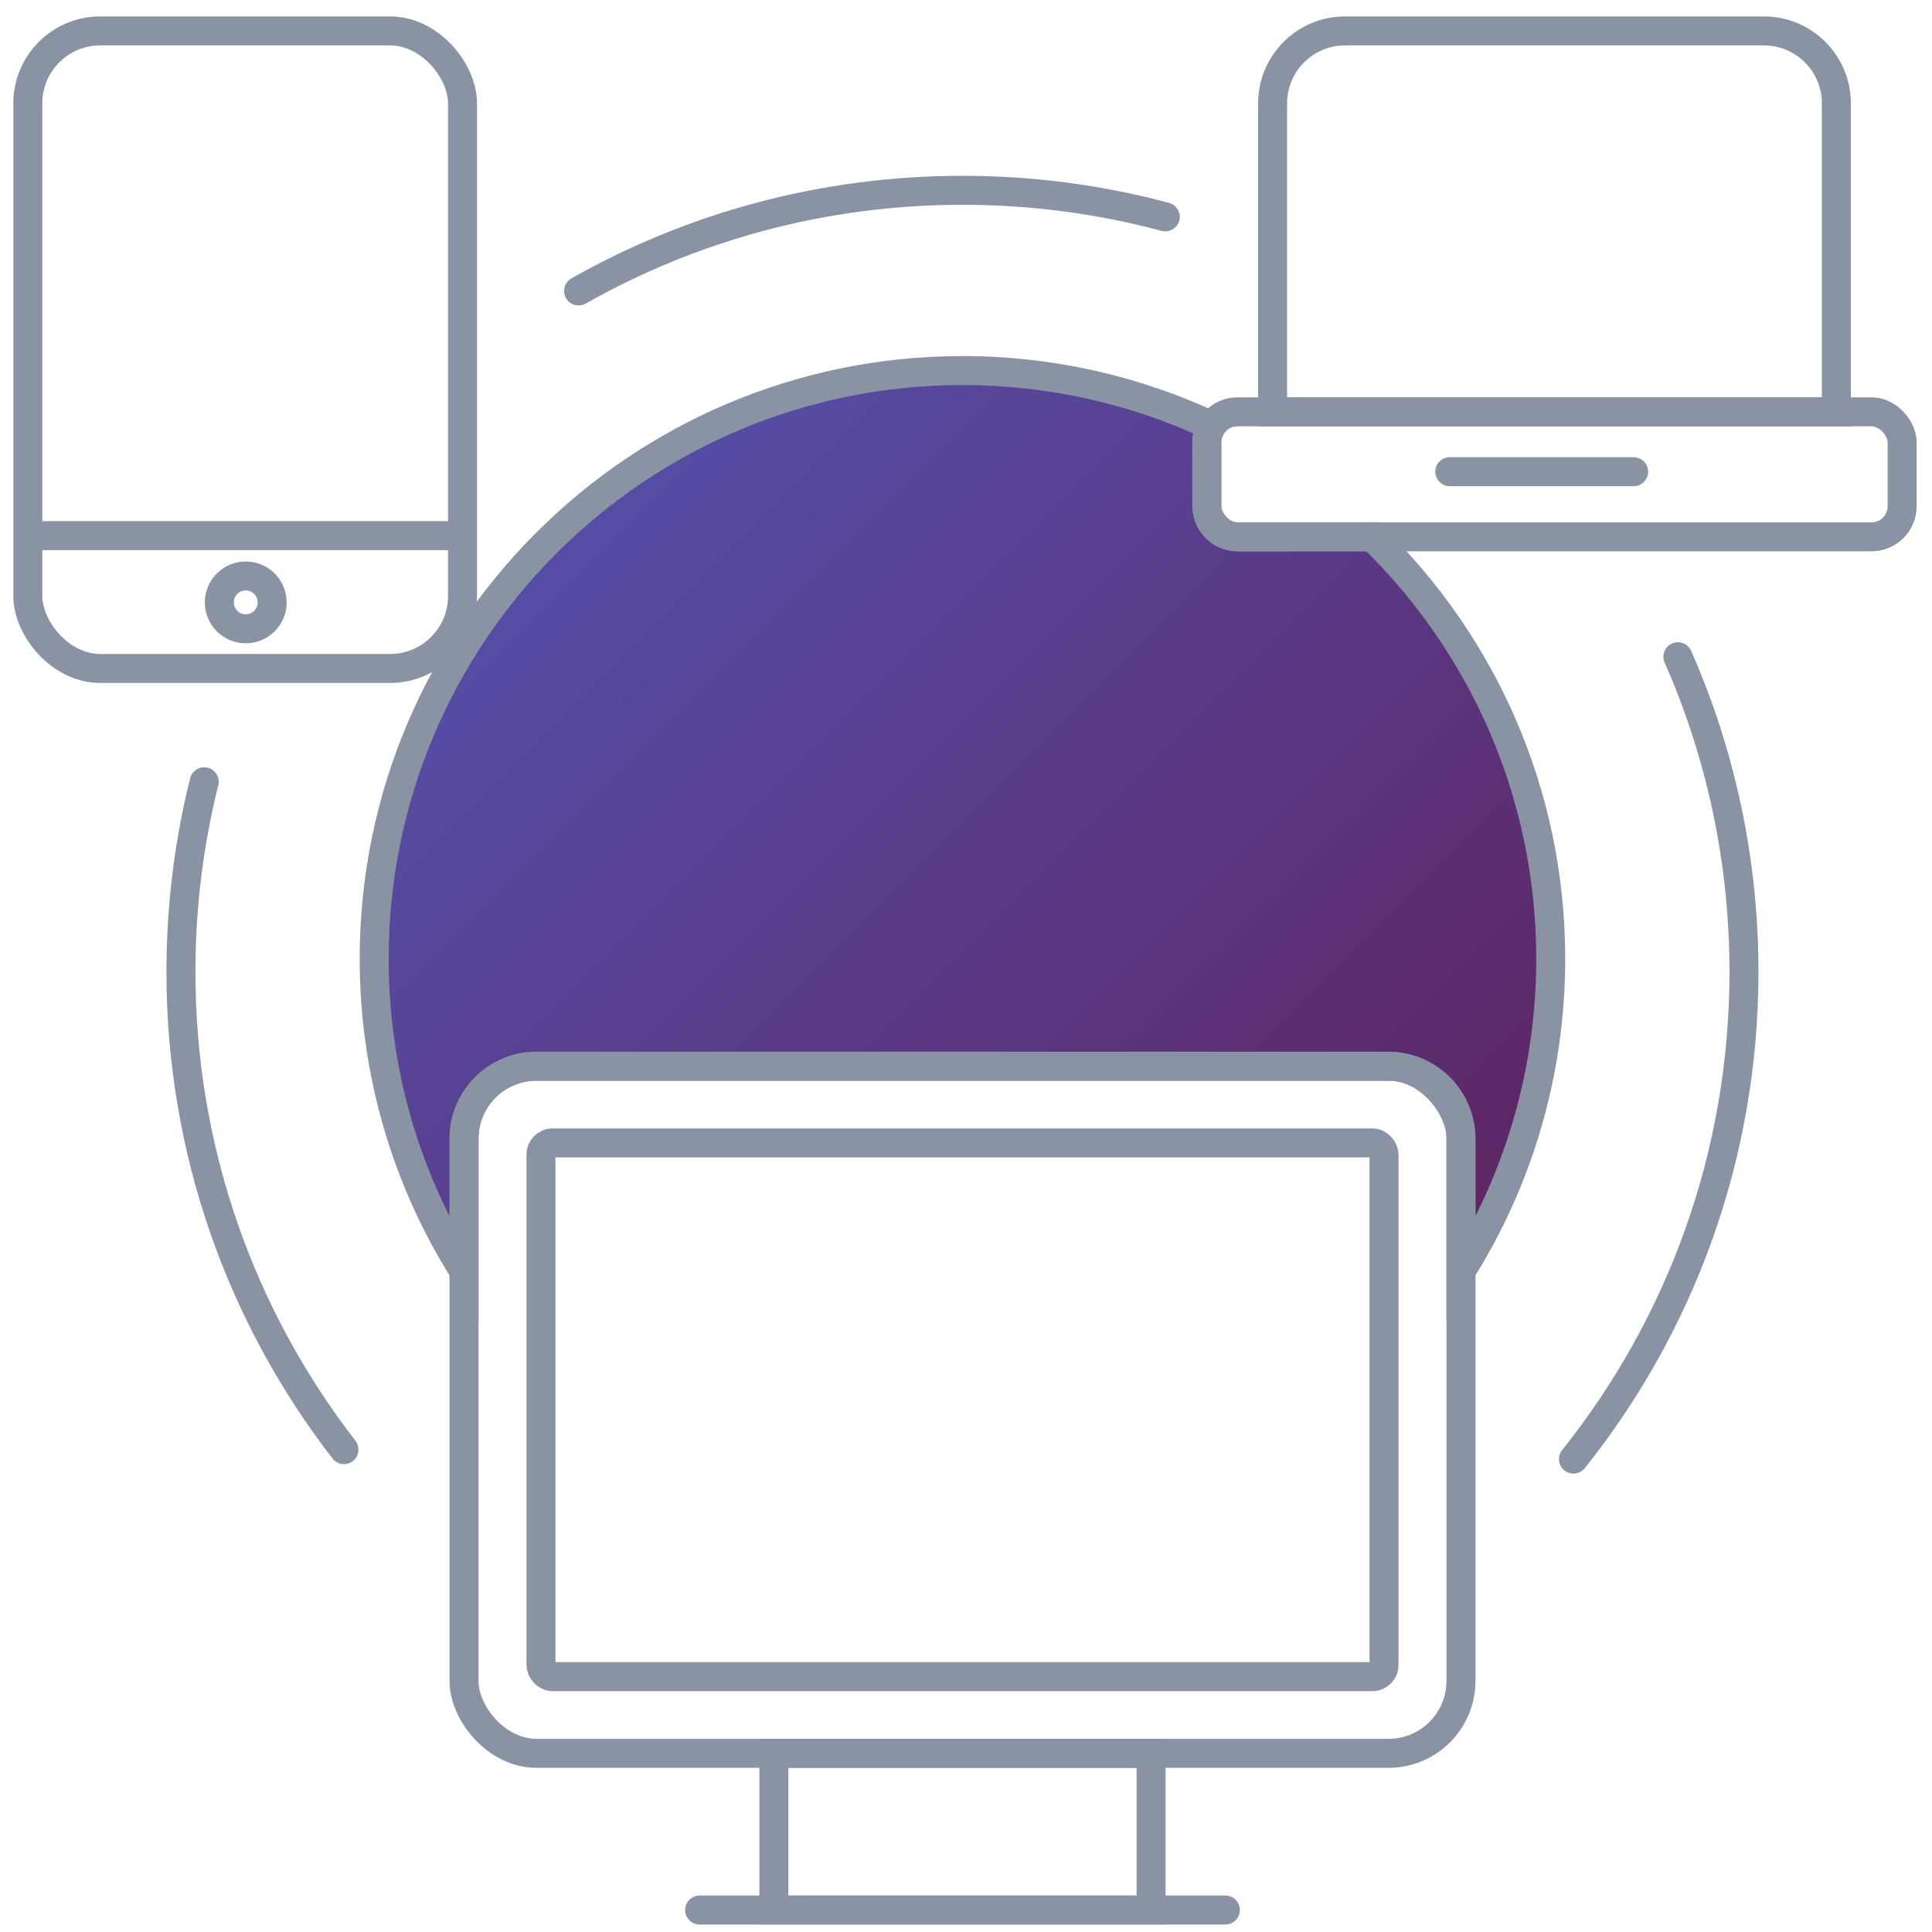
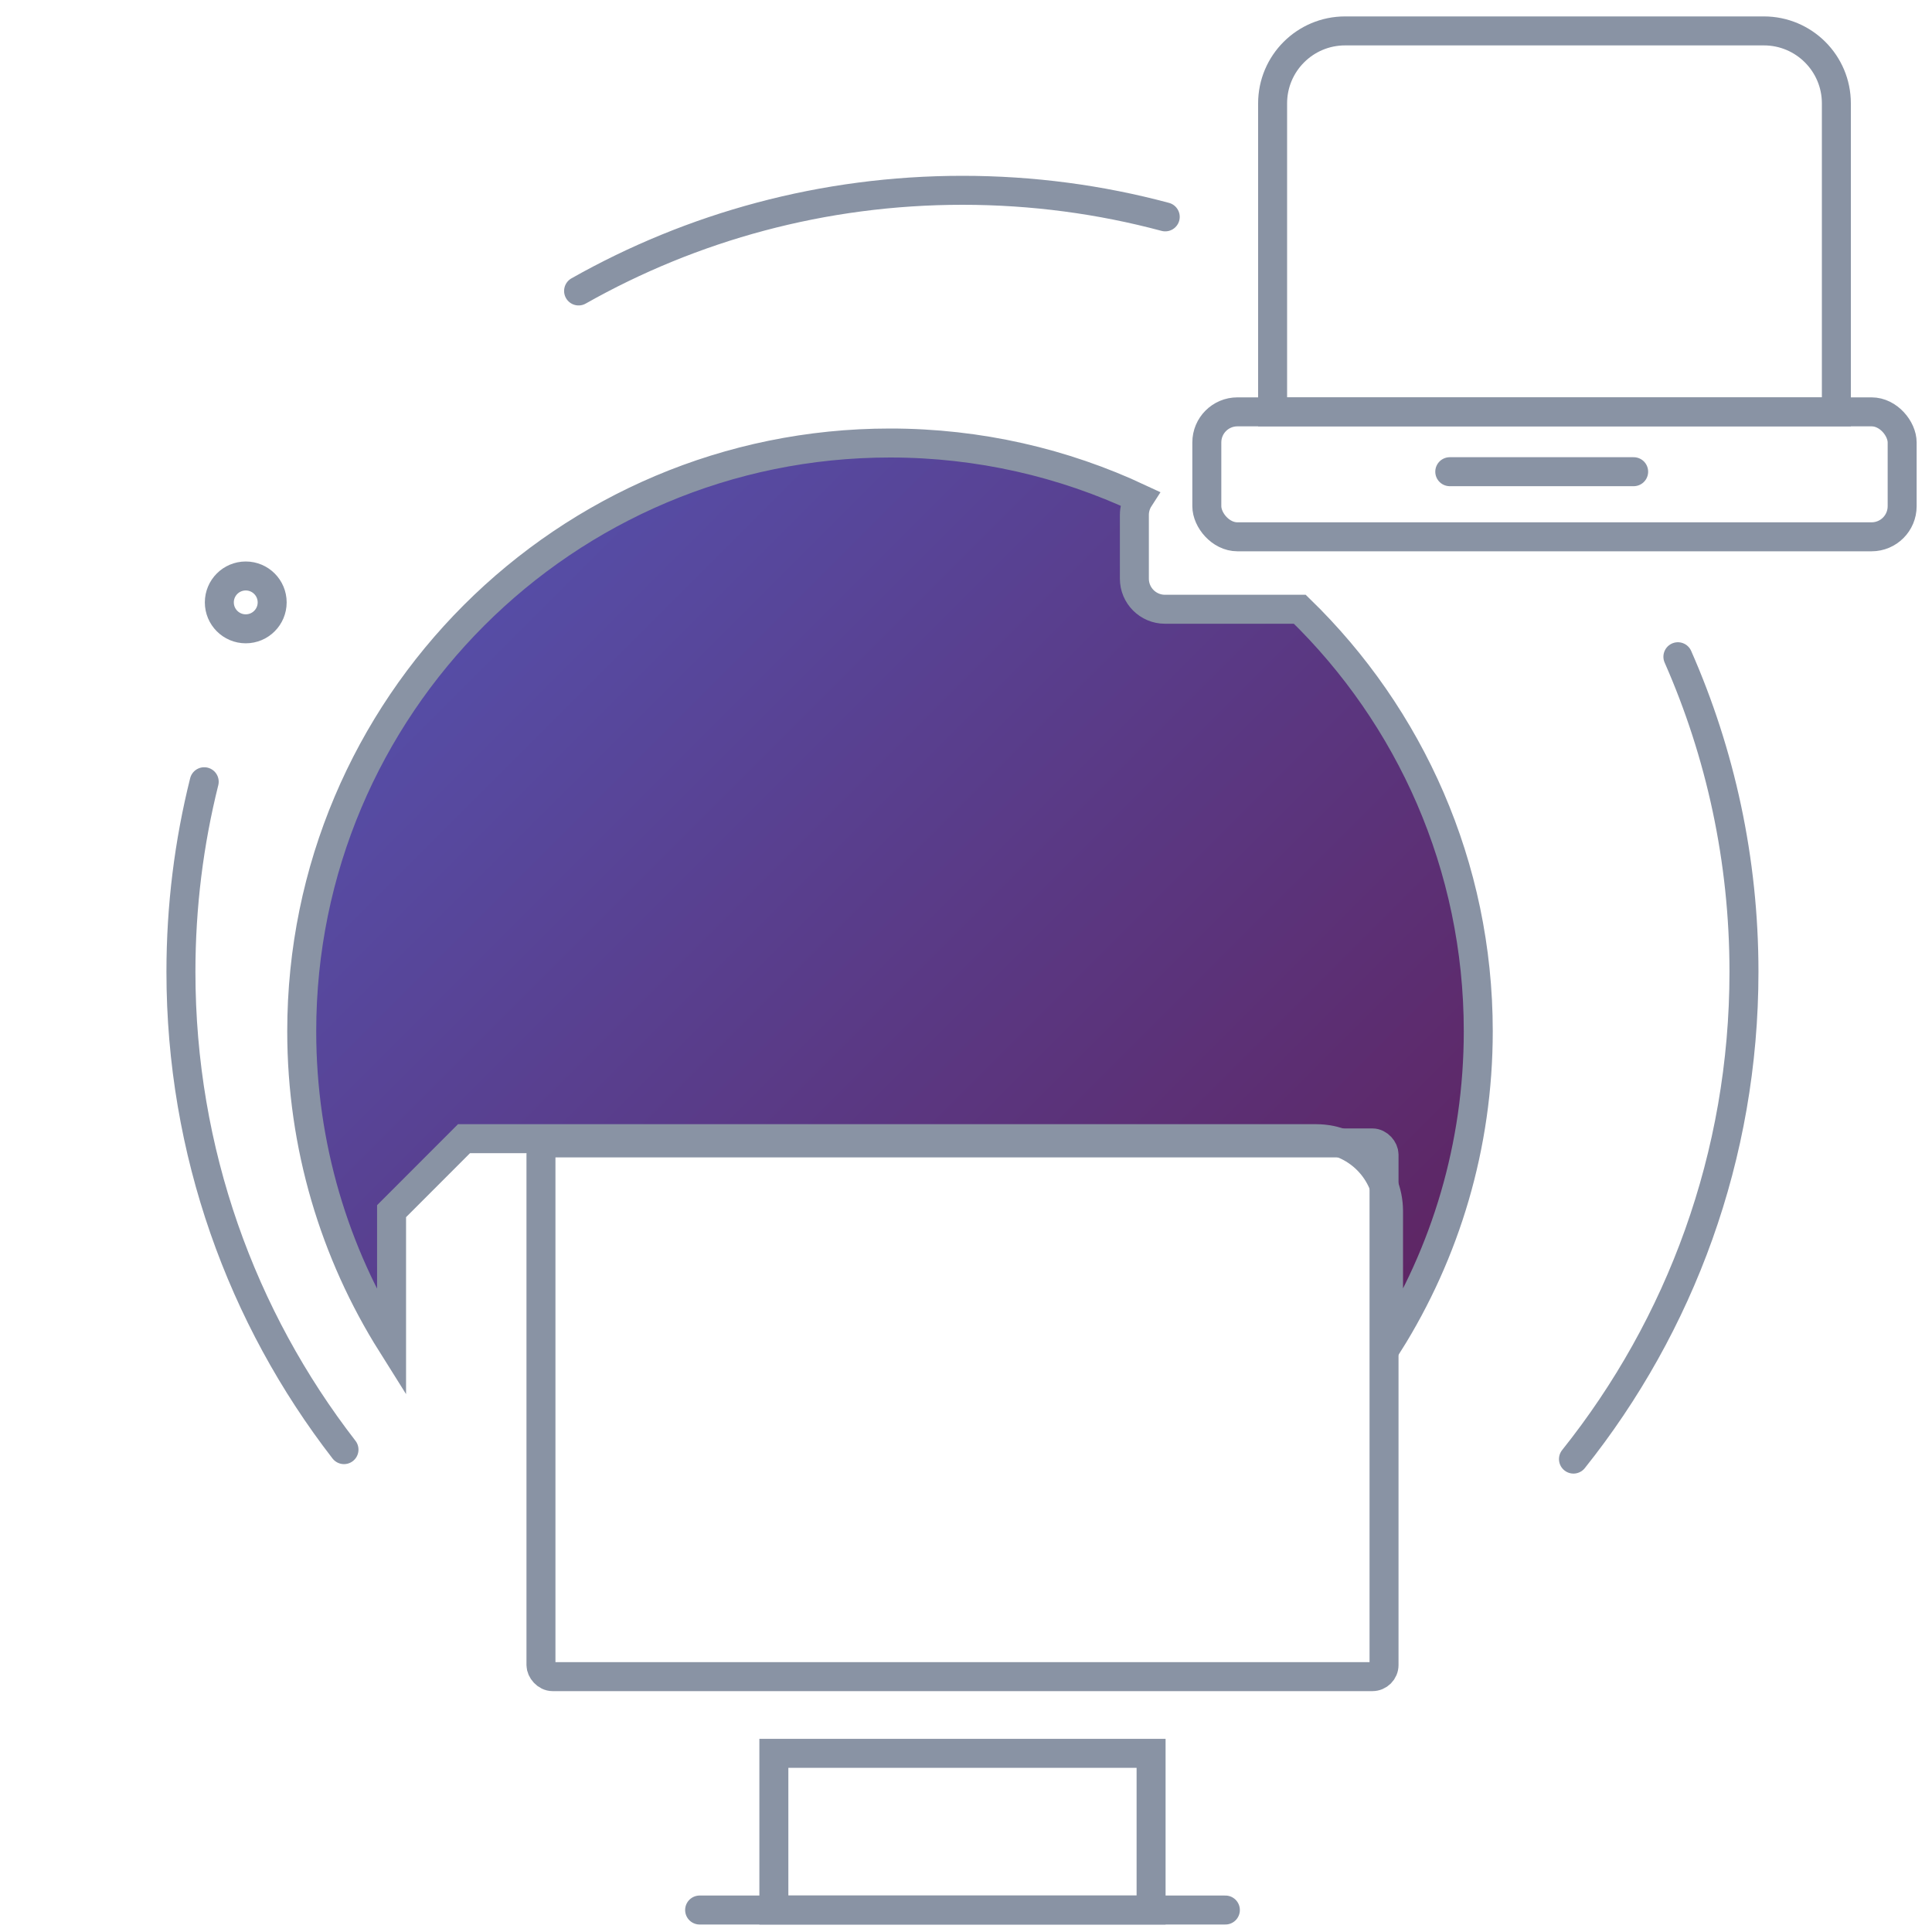
<svg xmlns="http://www.w3.org/2000/svg" id="Santé" width="400" height="400" viewBox="0 0 400 400">
  <defs>
    <style>
      .cls-1, .cls-2, .cls-3, .cls-4 {
        fill: none;
      }

      .cls-1, .cls-2, .cls-4, .cls-5 {
        stroke: #8993a4;
        stroke-miterlimit: 10;
        stroke-width: 6px;
      }

      .cls-1, .cls-4, .cls-5 {
        stroke-linecap: round;
      }

      .cls-1, .cls-5 {
        fill-rule: evenodd;
      }

      .cls-3 {
        stroke-width: 0px;
      }

      .cls-5 {
        fill: url(#Dégradé_sans_nom_59);
      }
    </style>
    <linearGradient id="Dégradé_sans_nom_59" data-name="Dégradé sans nom 59" x1="284.29" y1="281.37" x2="114.23" y2="111.3" gradientUnits="userSpaceOnUse">
      <stop offset="0" stop-color="#5e2563" />
      <stop offset="1" stop-color="#564da6" />
    </linearGradient>
  </defs>
  <g>
-     <path class="cls-5" d="m96.07,235.75c0-8.28,6.72-15,15-15h176.41c8.28,0,15,6.72,15,15v27.43c11.77-18.74,18.58-40.91,18.58-64.67,0-34.27-14.16-65.24-36.95-87.37h-27.92c-3.5,0-6.33-2.84-6.33-6.33v-13.2c0-1.27.38-2.45,1.02-3.44-15.67-7.34-33.16-11.45-51.61-11.45-67.27,0-121.8,54.53-121.8,121.8,0,23.77,6.82,45.95,18.6,64.7v-27.46Z" />
-     <rect class="cls-2" x="5.76" y="6.4" width="90" height="132" rx="15" ry="15" />
-     <rect class="cls-2" x="96.07" y="220.75" width="206.41" height="142.26" rx="15" ry="15" />
+     <path class="cls-5" d="m96.07,235.75h176.41c8.28,0,15,6.72,15,15v27.43c11.77-18.74,18.58-40.91,18.58-64.67,0-34.27-14.16-65.24-36.95-87.37h-27.92c-3.5,0-6.33-2.84-6.33-6.33v-13.2c0-1.27.38-2.45,1.02-3.44-15.67-7.34-33.16-11.45-51.61-11.45-67.27,0-121.8,54.53-121.8,121.8,0,23.77,6.82,45.95,18.6,64.7v-27.46Z" />
    <rect class="cls-2" x="160.22" y="363.01" width="78.1" height="32.44" />
    <path class="cls-2" d="m278.48,6.4h86.72c8.28,0,15,6.72,15,15v63.87h-116.72V21.4c0-8.28,6.72-15,15-15Z" />
    <rect class="cls-2" x="249.86" y="85.27" width="143.96" height="25.87" rx="6.33" ry="6.33" />
-     <line class="cls-2" x1="6.26" y1="110.9" x2="96.26" y2="110.9" />
    <circle class="cls-2" cx="50.88" cy="124.72" r="5.47" />
    <line class="cls-4" x1="144.85" y1="395.45" x2="253.7" y2="395.45" />
    <path class="cls-1" d="m241.25,44.9c-13.39-3.59-27.46-5.5-41.98-5.5-28.89,0-56.01,7.57-79.48,20.84" />
    <path class="cls-1" d="m325.77,302.09c22.09-27.66,35.3-62.74,35.3-100.89,0-23.21-4.89-45.27-13.68-65.23" />
    <path class="cls-1" d="m42.28,161.85c-3.15,12.6-4.82,25.78-4.82,39.35,0,37.26,12.59,71.58,33.76,98.93" />
    <rect class="cls-2" x="112" y="236.63" width="174.55" height="110.5" rx="2.41" ry="2.41" />
    <line class="cls-4" x1="300.16" y1="97.66" x2="338.23" y2="97.66" />
  </g>
-   <rect class="cls-3" x="-.21" y=".92" width="400" height="400" />
</svg>